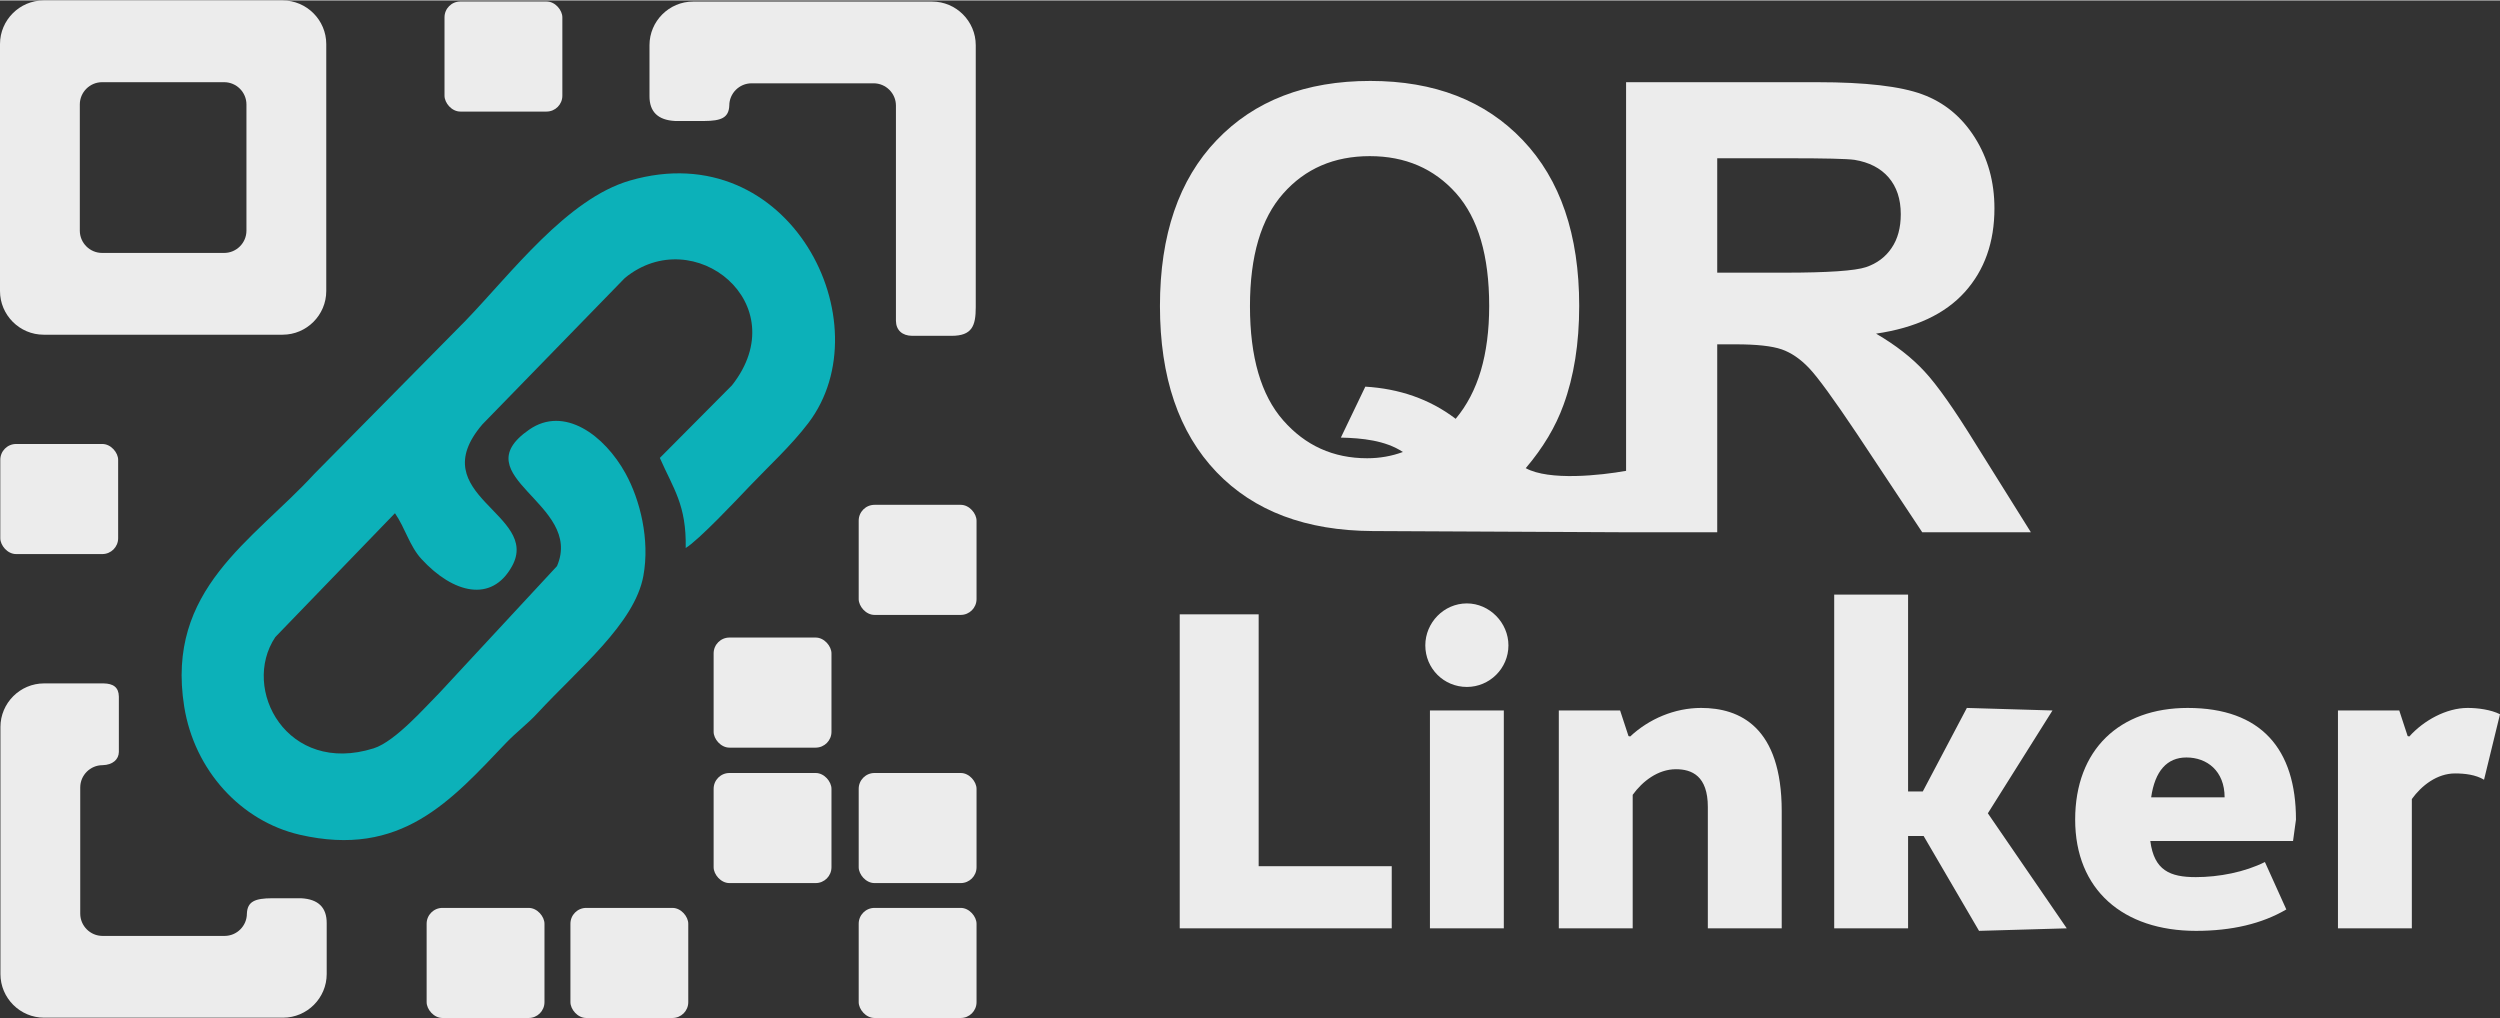
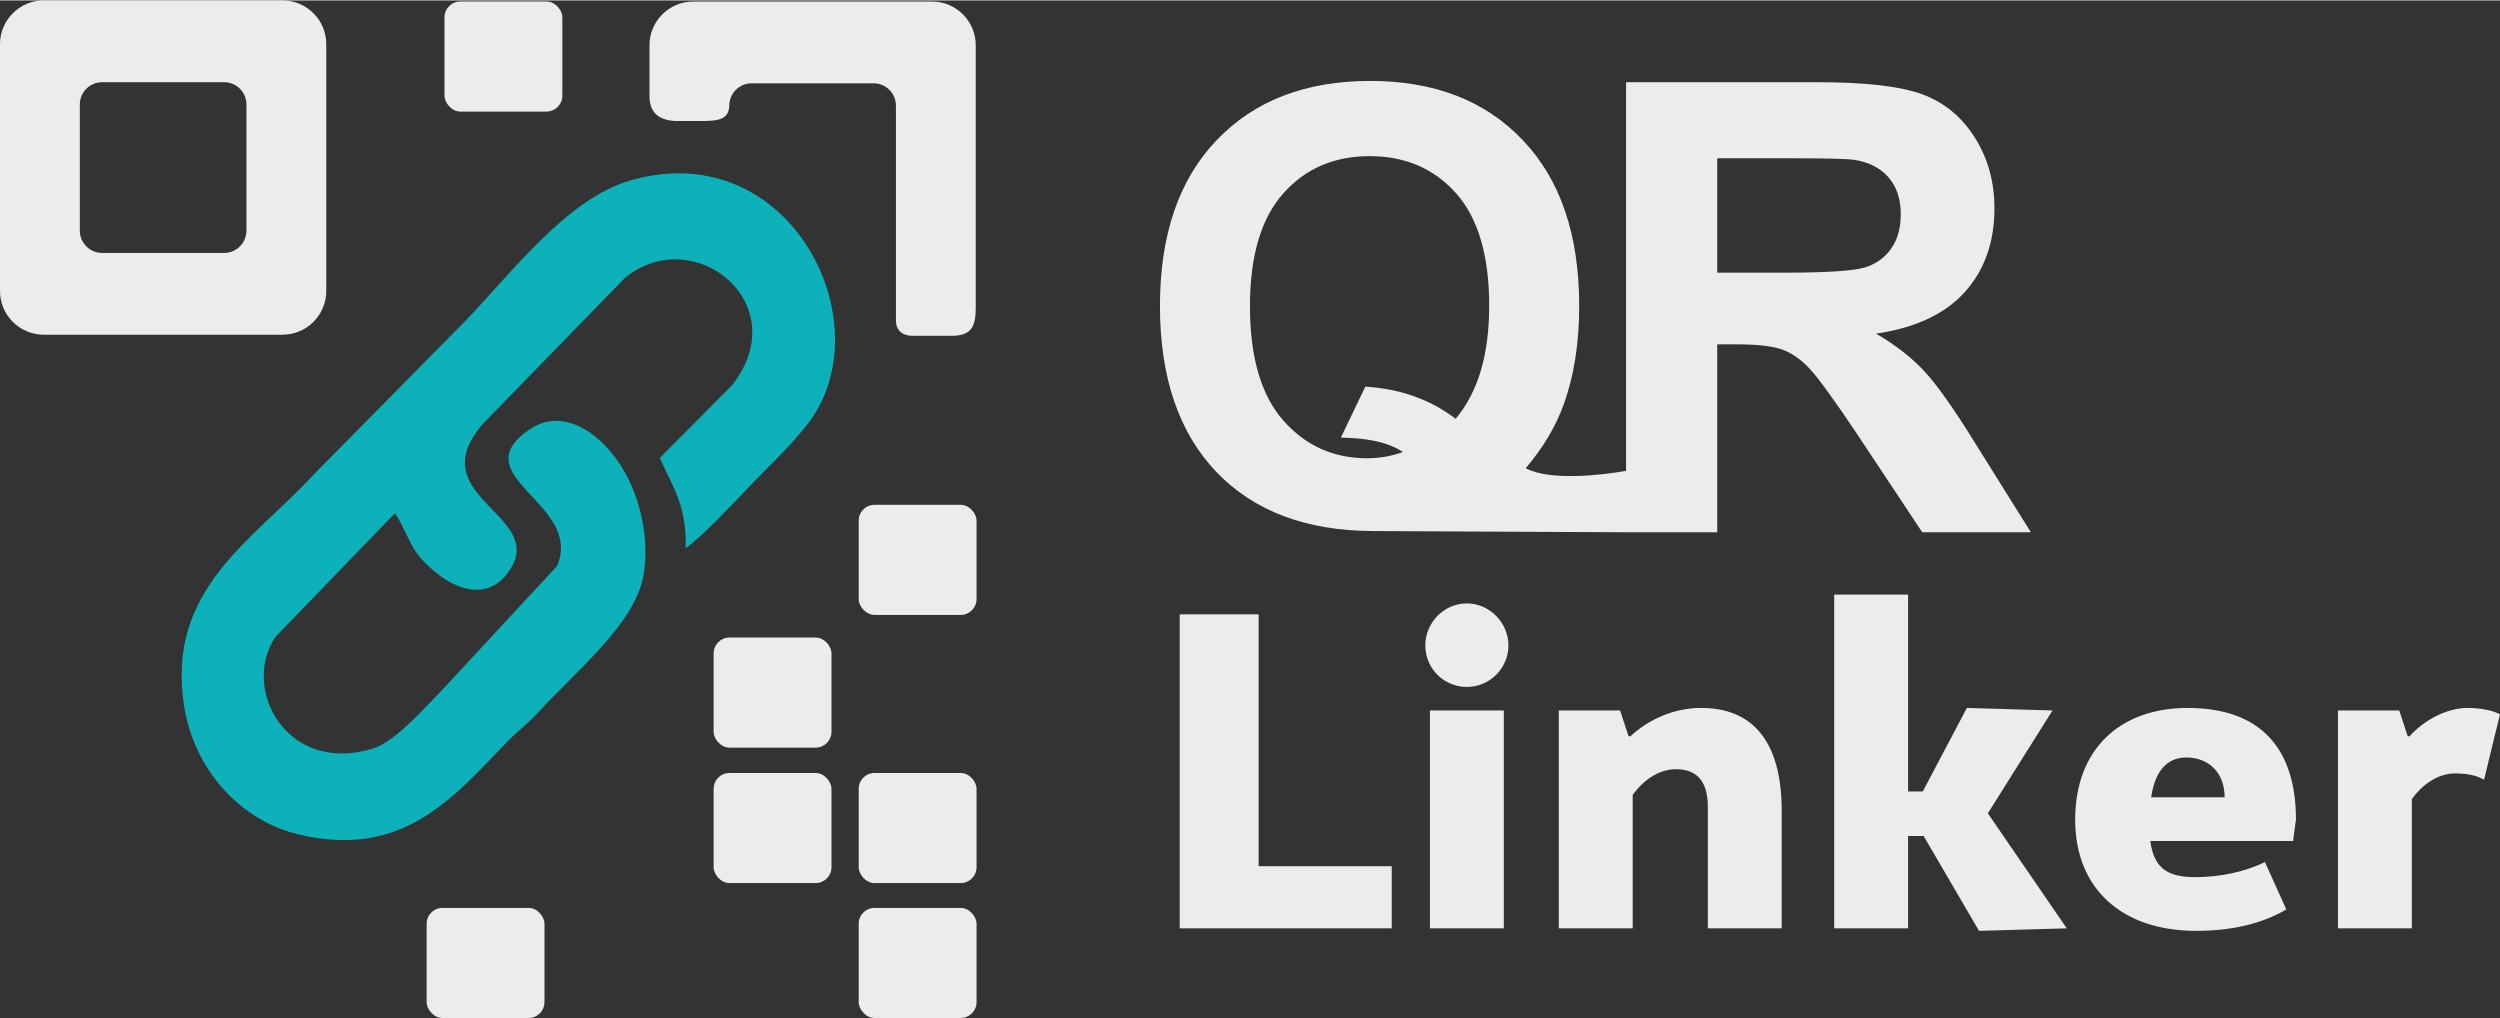
<svg xmlns="http://www.w3.org/2000/svg" xml:space="preserve" width="1684px" height="686px" version="1.0" style="shape-rendering:geometricPrecision; text-rendering:geometricPrecision; image-rendering:optimizeQuality; fill-rule:evenodd; clip-rule:evenodd" viewBox="0 0 1901.69 774.04">
  <rect x="0" y="0" width="1901.69" height="774.04" fill="#333333" stroke="none" />
  <defs>
    <style type="text/css">
   
    .fil0 {fill:#ECECEC}
    .fil1 {fill:#0CB1B9}
    .fil2 {fill:#ECECEC;fill-rule:nonzero}
   
  </style>
  </defs>
  <g id="Layer_x0020_1">
-     <path class="fil0" d="M33.51 519.53l45.17 0c7.51,0.08 11.63,2.97 11.73,10.07l0 42.07c-0.1,5.72 -4.66,9.87 -12.43,10.06 -9.32,0 -16.95,7.63 -16.95,16.95l0 95.98c0,9.32 7.63,16.95 16.95,16.95l92.87 0c9.32,0 16.95,-7.63 16.95,-16.95 0.37,-9.39 6.38,-11.61 18.94,-11.7l22.26 0c13.21,0.67 19.56,7.14 19.51,18.94l0 38.72c0,18.25 -14.94,33.19 -33.19,33.19l-181.81 0c-18.25,0 -33.18,-14.94 -33.18,-33.19l0 -187.9c0,-18.25 14.93,-33.19 33.18,-33.19z" />
    <path class="fil1" d="M300.45 390.07c7.93,11.59 11.09,24.98 20.15,34.84 24.06,26.2 53.47,33.57 68.94,5.37 21.83,-39.8 -68.76,-53.77 -22.59,-107.79l108.35 -111.33c52.43,-43 130.33,19.62 81.5,81.62l-54.86 55.23c10.27,23.44 20.3,35.75 19.67,68.53 9.83,-5.94 38.75,-36.62 48.6,-46.98 14.32,-15.06 31.42,-30.65 44.67,-48.06 57.73,-75.87 -13.81,-219.78 -135.66,-184.49 -47.95,13.89 -90.42,70.7 -125.14,106.69l-115.12 116.61c-46.72,50.88 -113.05,87.58 -98.84,176.82 7.75,48.67 43.29,87.19 87.8,97.49 77.16,17.85 114.99,-25.76 157.05,-69.84 7.88,-8.25 15.97,-14.09 23.76,-22.5 31.55,-34.08 74.08,-68.36 80.68,-104.54 5.05,-27.67 -2.52,-57.85 -13.54,-77.88 -16.07,-29.2 -46.69,-51.74 -73.22,-33.43 -51.74,35.7 41.69,56.19 21.04,103.89l-89.2 96.19c-10.46,10.41 -33.7,37.2 -50.23,42.41 -65.75,20.71 -101.29,-45.03 -74.82,-84.64l91.01 -94.21z" />
    <path class="fil2" d="M897.39 705.84l161.27 0 0 -47.26 -101.23 0 0 -191.6 -60.04 0 0 238.86zm246.53 0l0 -165.73 -56.2 0 0 165.73 56.2 0zm-59.72 -215.23c0,17.56 14.05,31.61 31.62,31.61 17.24,0 31.61,-14.05 31.61,-31.61 0,-17.24 -14.37,-31.93 -31.61,-31.93 -17.57,0 -31.62,14.69 -31.62,31.93zm154.56 68.98l-6.39 -19.48 -46.62 0 0 165.73 56.2 0 0 -101.55c7.35,-10.22 19.16,-19.48 32.89,-19.48 12.14,0 24.27,5.11 24.27,28.74l0 92.29 56.2 0 0 -89.09c0,-64.19 -31.93,-78.56 -61.31,-78.56 -20.11,0 -39.6,8.3 -53.96,21.72l-1.28 -0.32zm266.64 148.17l66.74 -1.92 -60.03 -87.5 49.17 -78.23 -65.14 -1.92 -33.53 63.55 -11.18 0 0 -149.77 -56.2 0 0 253.87 56.2 0 0 -70.25 11.82 0 42.15 72.17zm164.77 -40.88c-19.47,0 -31.61,-5.11 -34.48,-27.46l108.57 0 2.23 -16.29c0,-53.32 -26.18,-84.94 -82.38,-84.94 -51.73,0 -85.58,31.62 -85.58,84.94 0,53.33 36.4,84.63 91.96,84.63 27.15,0 50.14,-5.43 68.66,-16.29l-16.29 -36.08c-15.32,7.66 -34.8,11.49 -52.69,11.49zm-7.02 -91.01c15.65,0 29.06,10.22 29.06,30.34l-55.88 0c2.87,-20.12 12.13,-30.34 26.82,-30.34zm168.29 -16.28l-6.39 -19.48 -46.62 0 0 165.73 56.2 0 0 -98.35c7.34,-10.22 19.16,-19.48 32.89,-19.48 7.35,0 15.65,0.95 22.03,4.79l12.14 -49.82c-7.03,-3.51 -16.93,-4.79 -24.59,-4.79 -16.29,0 -33.53,9.58 -44.39,21.72l-1.27 -0.32z" />
    <path class="fil0" d="M33.19 0l181.8 0c18.26,0 33.19,14.94 33.19,33.19l0 187.9c0,18.25 -14.93,33.19 -33.19,33.19l-181.8 0c-18.26,0 -33.19,-14.94 -33.19,-33.19l0 -187.9c0,-18.25 14.93,-33.19 33.19,-33.19zm44.47 62.2l92.86 0c9.33,0 16.95,7.63 16.95,16.95l0 95.98c0,9.32 -7.62,16.95 -16.95,16.95l-92.86 0c-9.33,0 -16.95,-7.63 -16.95,-16.95l0 -95.98c0,-9.32 7.62,-16.95 16.95,-16.95z" />
-     <rect class="fil0" x="0.23" y="337.41" width="89.64" height="83.74" rx="12.04" ry="12.04" />
    <rect class="fil0" x="338.13" y="0.81" width="89.64" height="83.74" rx="12.04" ry="12.04" />
    <rect class="fil0" x="653.19" y="383.69" width="89.64" height="83.74" rx="12.04" ry="12.04" />
    <path class="fil0" d="M723.79 255.13l-29.96 0c-7.51,-0.07 -12.2,-4.27 -12.31,-11.37l0 -67.78 0 -95.98c0,-9.32 -7.63,-16.95 -16.95,-16.95l-92.87 0c-9.32,0 -16.95,7.63 -16.95,16.95 -0.37,9.39 -6.37,11.62 -18.94,11.71l-22.25 0c-13.21,-0.67 -19.57,-7.14 -19.51,-18.94l0 -38.73c0,-18.25 14.93,-33.18 33.18,-33.18l181.81 0c18.25,0 33.19,14.93 33.19,33.18l0 199.34c0,14.18 -2.78,21.75 -18.44,21.75z" />
    <path class="fil2" d="M1160.6 355.8c17.77,9.77 57.13,5.5 76.32,2.03l0 -295.62 145.6 0c36.58,0 63.19,3.11 79.77,9.25 16.66,6.13 29.89,17.05 39.85,32.75 9.96,15.78 14.98,33.71 14.98,53.95 0,25.74 -7.49,46.95 -22.55,63.68 -15.07,16.73 -37.54,27.25 -67.5,31.64 14.9,8.68 27.17,18.25 36.81,28.69 9.73,10.44 22.8,29.01 39.21,55.62l41.76 66.79 -82.64 0 -49.57 -74.75c-17.77,-26.54 -29.96,-43.28 -36.58,-50.21 -6.53,-6.86 -13.47,-11.64 -20.8,-14.19 -7.41,-2.55 -19.05,-3.82 -34.98,-3.82l-14.03 0 0 142.97 -69.33 0 0 -0.01 -192.74 -0.93c-50.54,-0.25 -90.22,-15 -118.87,-44.91 -28.64,-30 -42.96,-72.06 -42.96,-126.29 0,-54.06 14.4,-96.13 43.12,-126.12 28.72,-30.08 67.7,-45.07 116.87,-45.07 48.79,0 87.46,14.99 116.03,45.07 28.57,29.99 42.89,71.98 42.89,126.05 0,28.53 -3.98,53.68 -11.95,75.37 -5.97,16.53 -15.54,32.6 -28.71,48.06zm145.65 -148.7l51.16 0c33.16,0 53.8,-1.44 62.08,-4.23 8.21,-2.79 14.75,-7.65 19.37,-14.51 4.7,-6.84 7.01,-15.45 7.01,-25.74 0,-11.55 -3.1,-20.8 -9.24,-27.97 -6.14,-7.09 -14.82,-11.55 -25.98,-13.38 -5.66,-0.8 -22.47,-1.2 -50.45,-1.2l-53.95 0 0 87.03zm-198.96 111.17c8.5,-10.15 14.86,-22.3 19.14,-36.61 4.22,-14.3 6.36,-30.68 6.36,-49.22 0,-38.22 -8.35,-66.75 -25.12,-85.67 -16.78,-18.84 -38.67,-28.31 -65.71,-28.31 -27.11,0 -49.1,9.47 -65.87,28.46 -16.85,19 -25.27,47.53 -25.27,85.68 0,38.68 8.42,67.67 25.27,86.82 16.85,19.23 38.14,28.85 63.87,28.85 9.65,0 18.7,-1.62 27.2,-4.77 -13.41,-8.85 -31.2,-10.59 -47.2,-10.94l18.61 -38.76c25.41,1.52 48.8,9.24 68.72,24.47z" />
    <rect class="fil0" x="653.19" y="690.3" width="89.64" height="83.74" rx="12.04" ry="12.04" />
    <rect class="fil0" x="653.19" y="587.68" width="89.64" height="83.74" rx="12.04" ry="12.04" />
    <rect class="fil0" x="542.84" y="587.68" width="89.64" height="83.74" rx="12.04" ry="12.04" />
-     <rect class="fil0" x="433.91" y="690.3" width="89.64" height="83.74" rx="12.04" ry="12.04" />
    <rect class="fil0" x="542.84" y="484.65" width="89.64" height="83.74" rx="12.04" ry="12.04" />
    <rect class="fil0" x="324.53" y="690.3" width="89.64" height="83.74" rx="12.04" ry="12.04" />
  </g>
</svg>